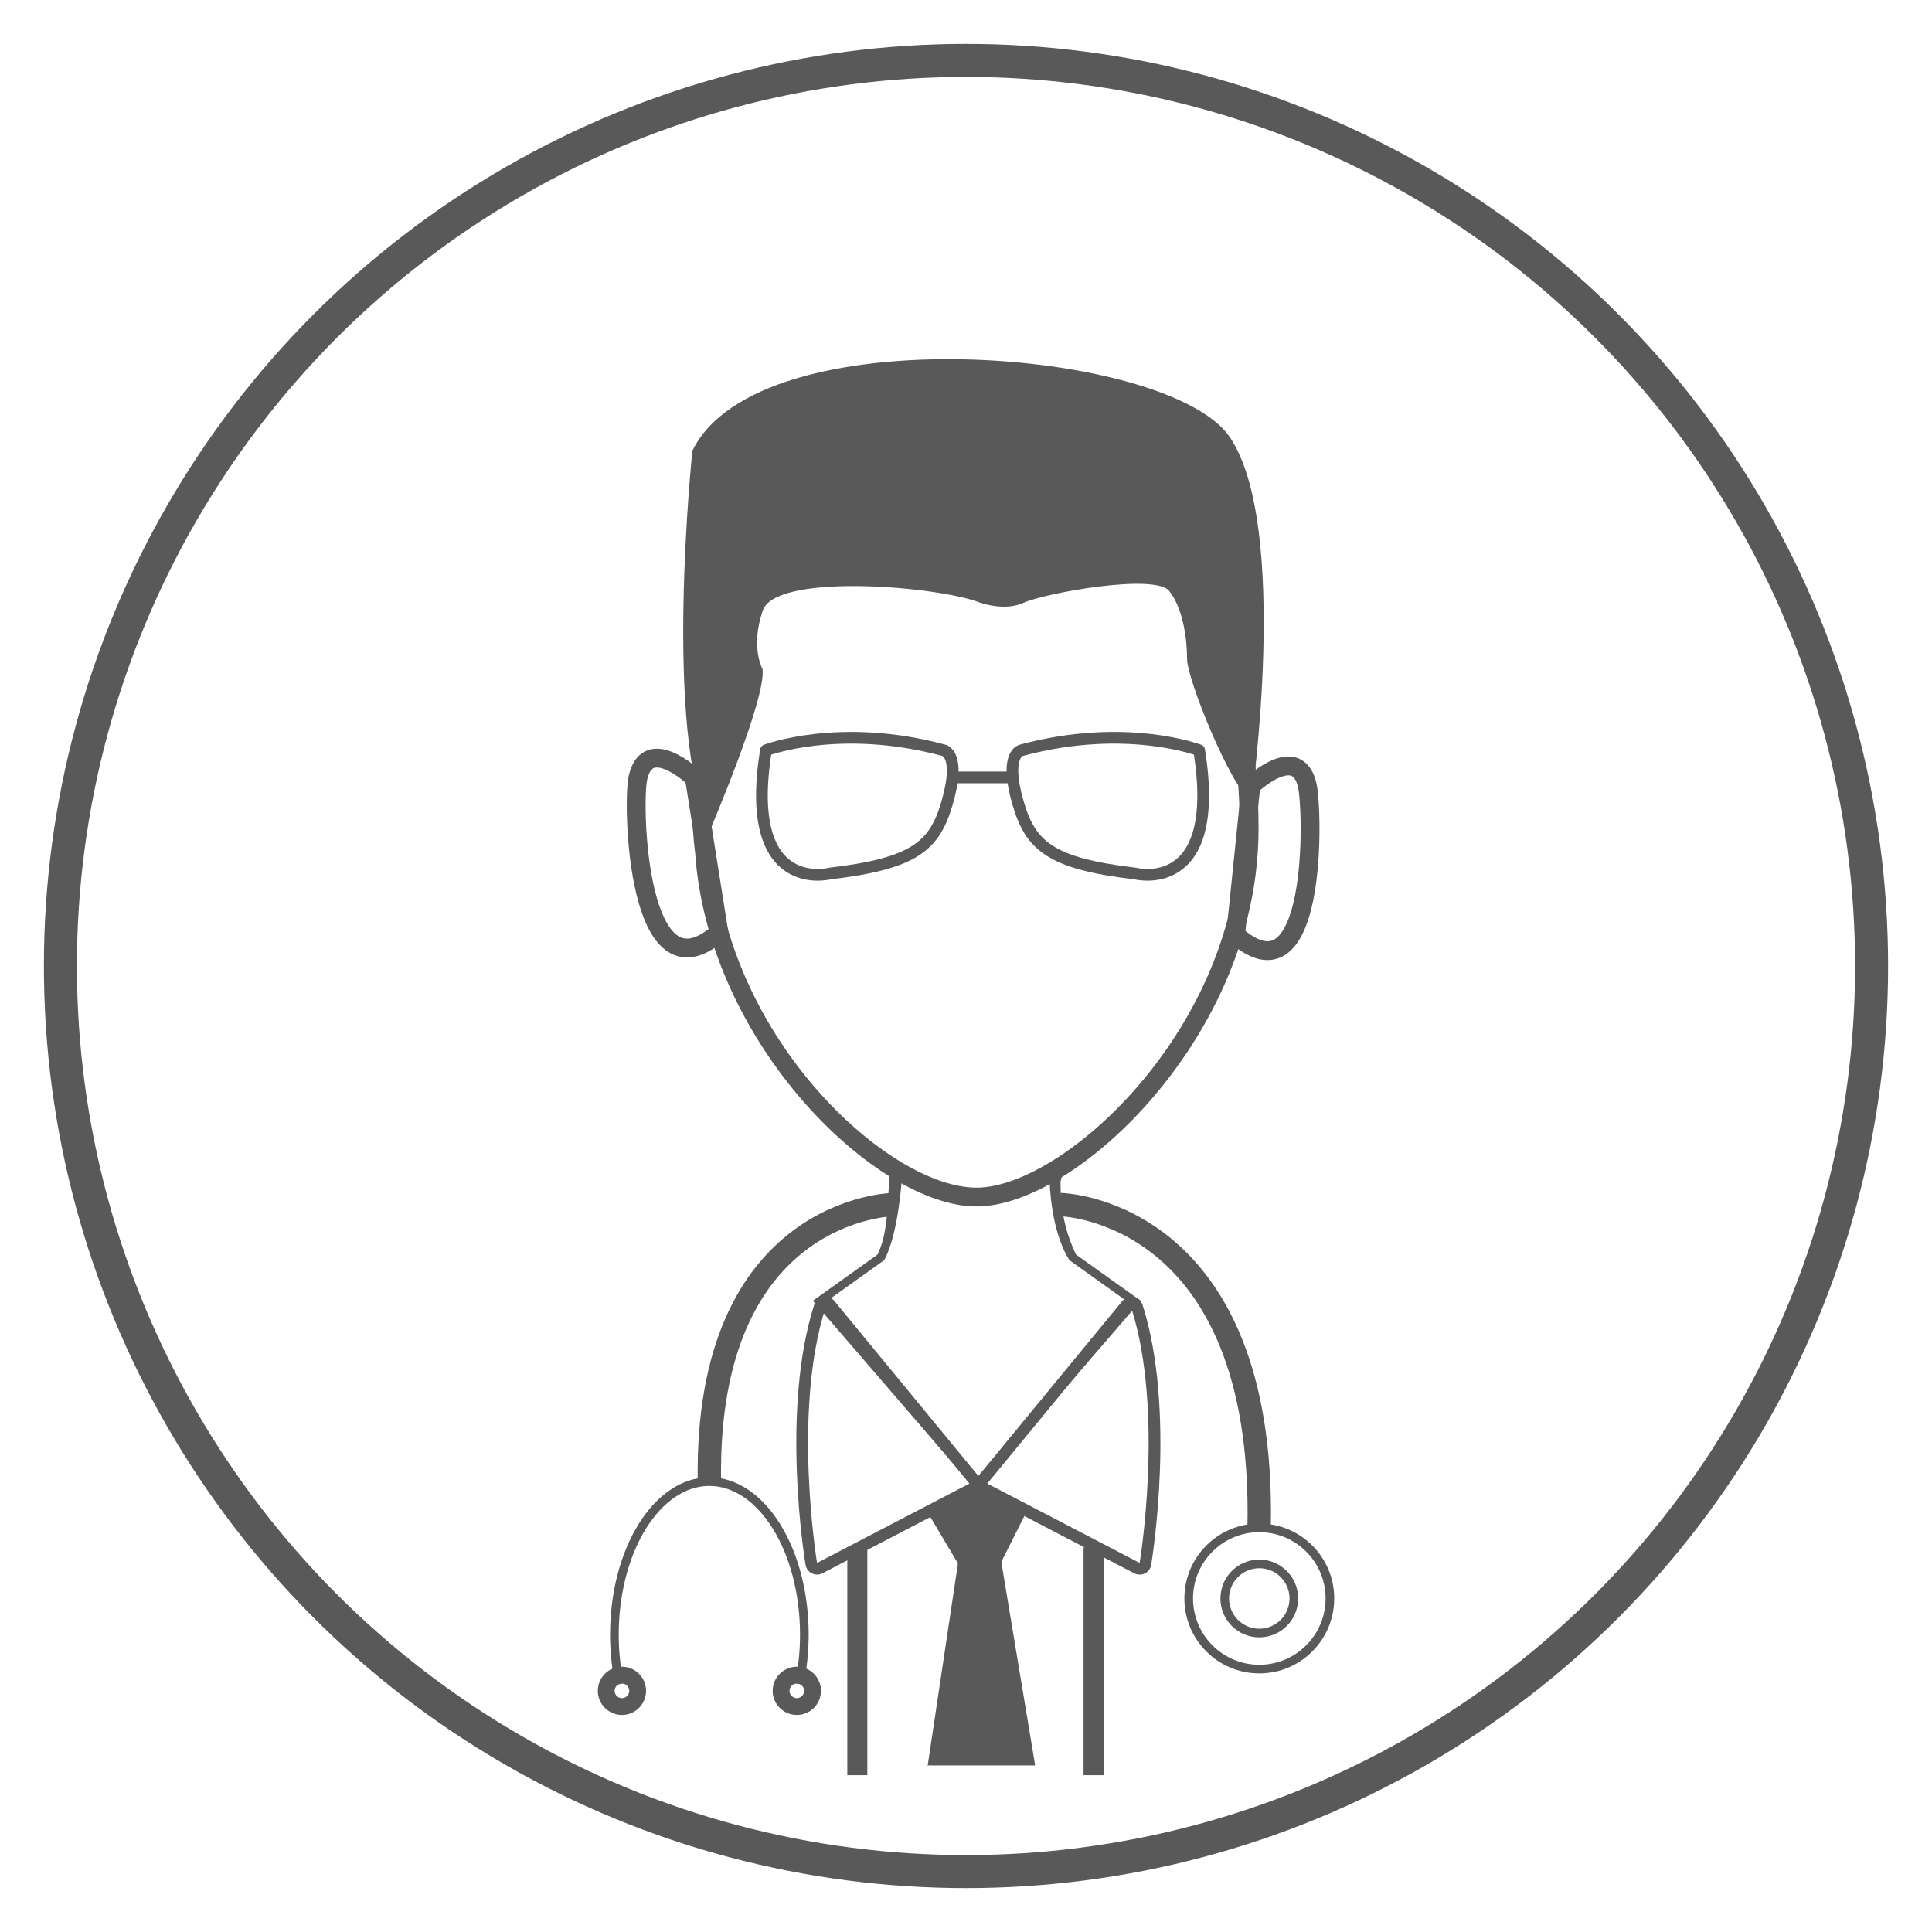
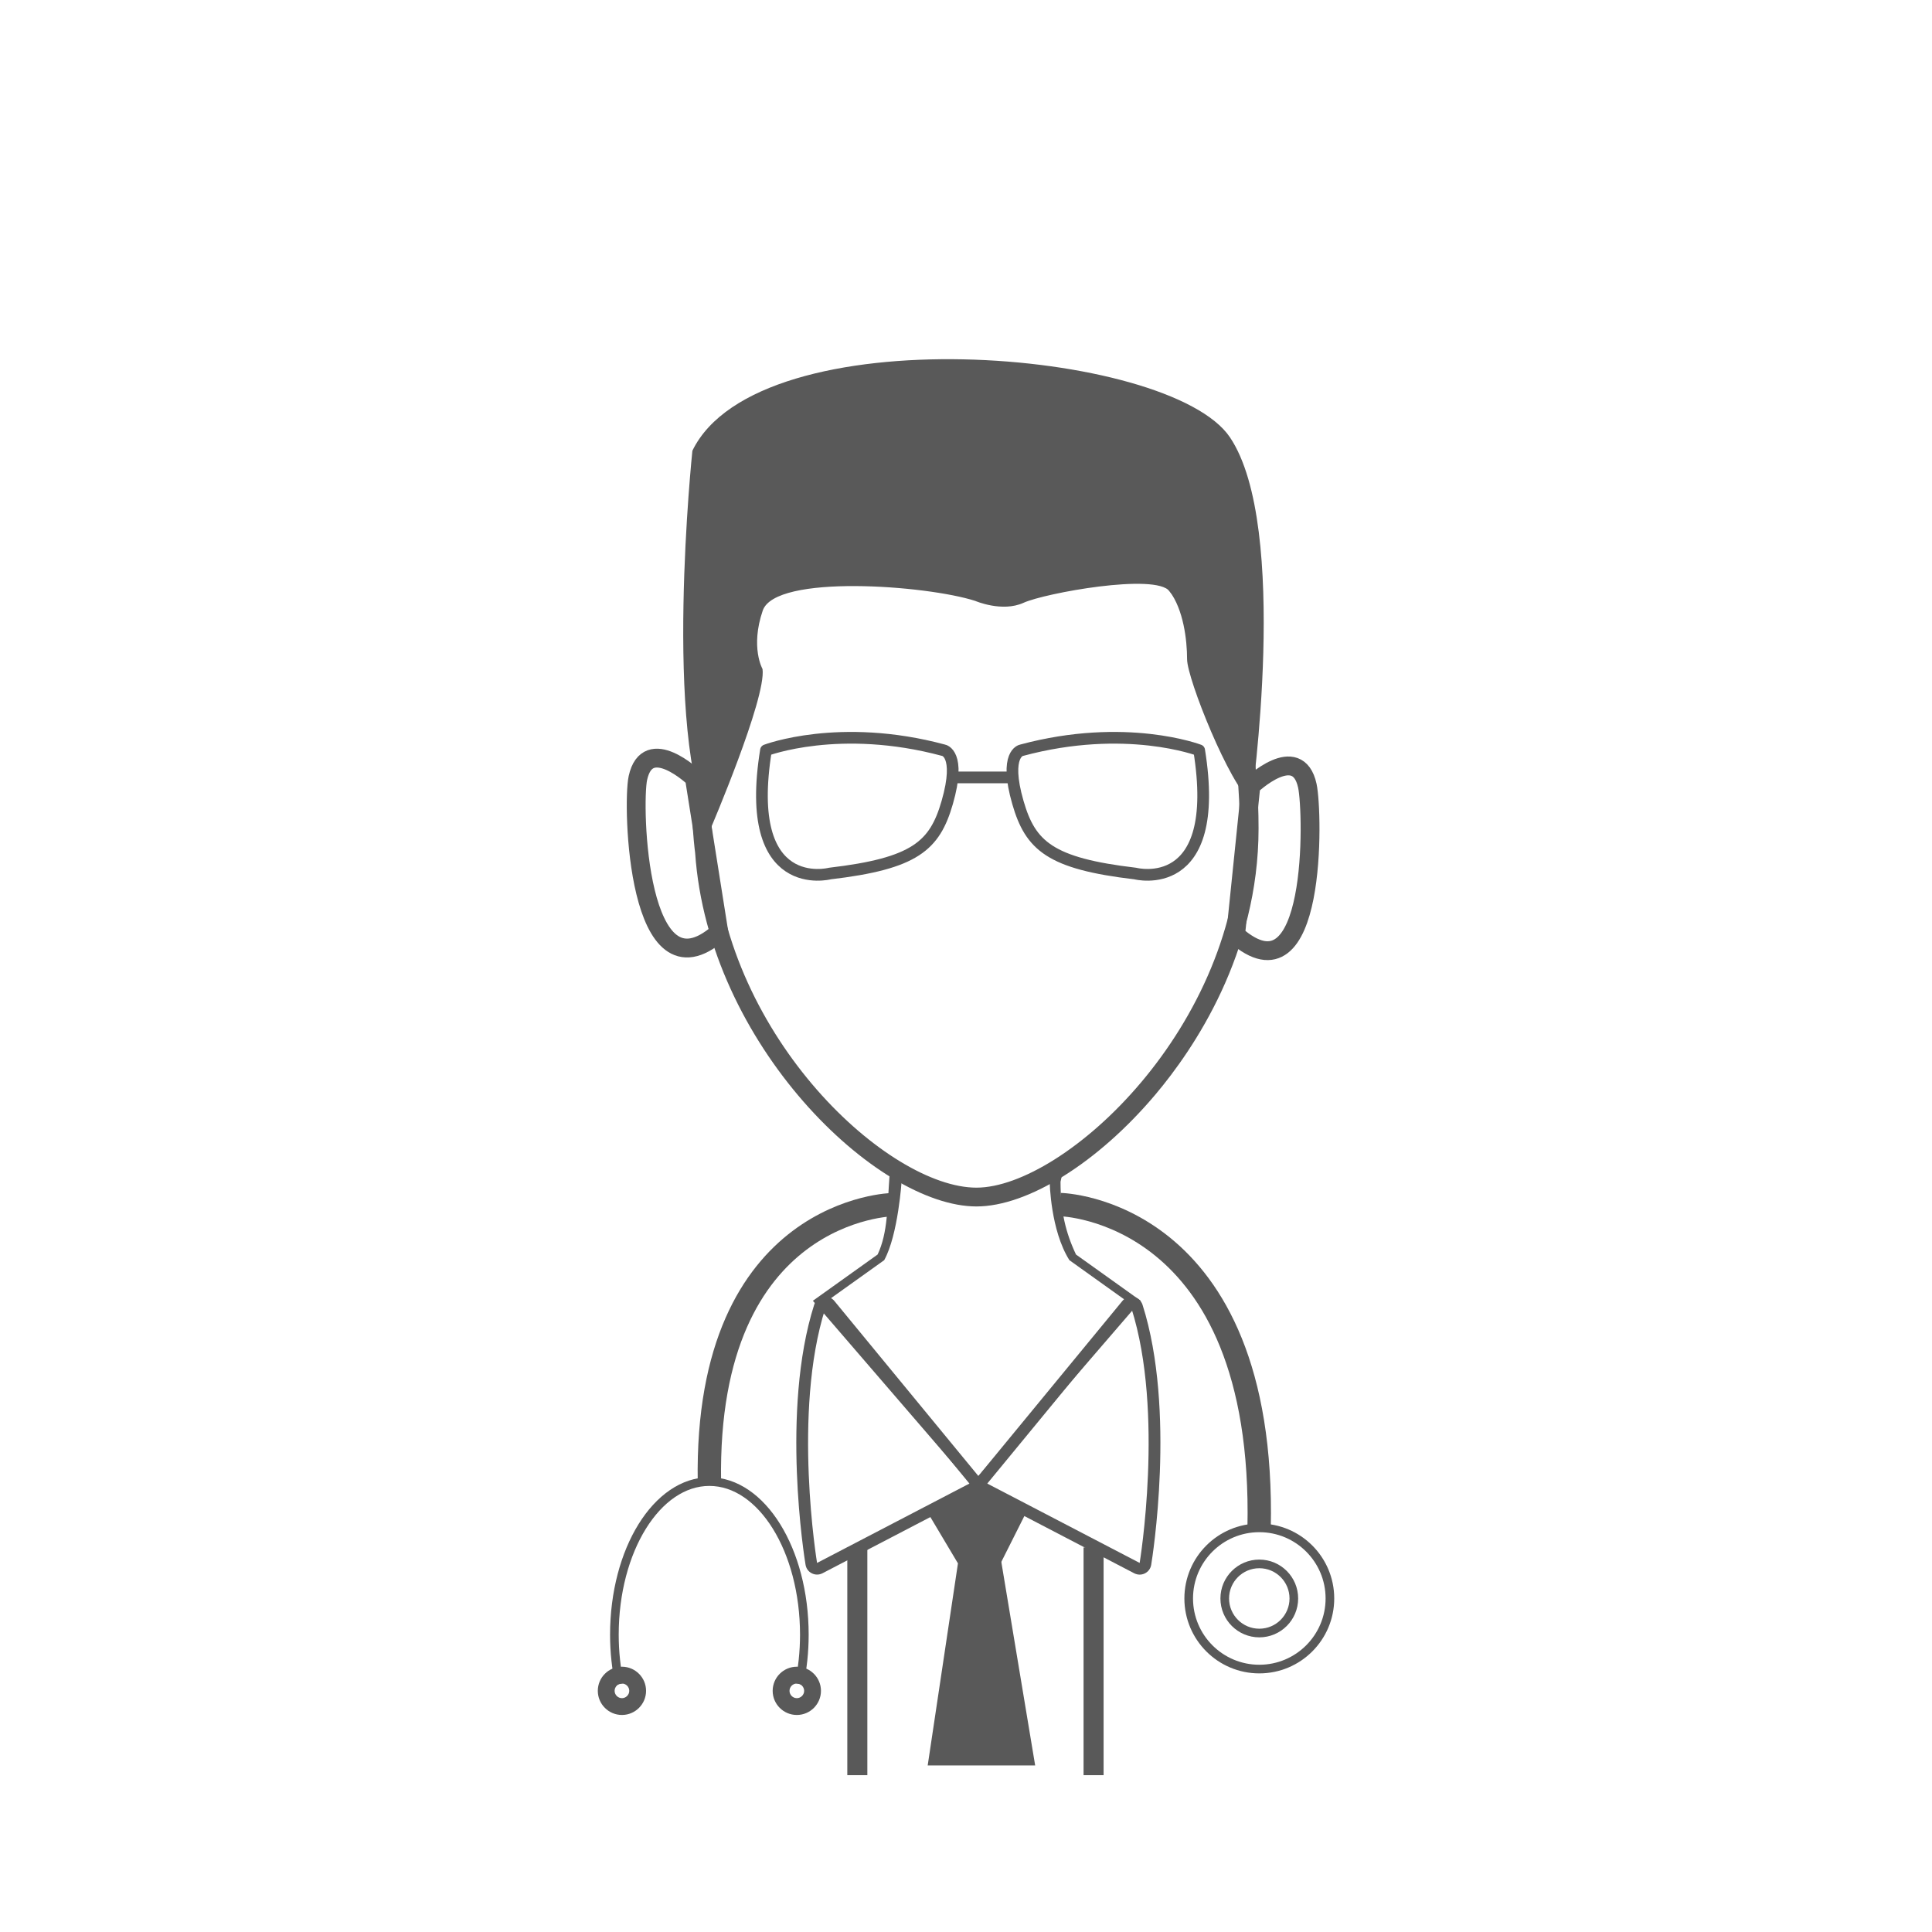
<svg xmlns="http://www.w3.org/2000/svg" id="Layer_1" data-name="Layer 1" viewBox="0 0 512 512">
  <defs>
    <style>
      .cls-1 {
        stroke-width: 2.29px;
      }

      .cls-1, .cls-2, .cls-3, .cls-4, .cls-5, .cls-6, .cls-7 {
        fill: none;
      }

      .cls-1, .cls-2, .cls-3, .cls-4, .cls-5, .cls-8, .cls-7 {
        stroke: #595959;
        stroke-linejoin: round;
      }

      .cls-2 {
        stroke-width: 6.19px;
      }

      .cls-3 {
        stroke-width: 4.99px;
      }

      .cls-4 {
        stroke-width: 5.31px;
      }

      .cls-5 {
        stroke-linecap: round;
        stroke-width: 8.75px;
      }

      .cls-9 {
        fill: #595959;
      }

      .cls-8 {
        fill: #fff;
      }

      .cls-8, .cls-7 {
        stroke-width: 3.1px;
      }
    </style>
  </defs>
-   <circle class="cls-5" cx="256" cy="256" r="239.99" />
  <g>
    <path class="cls-3" d="m184.02,206.17s-12.38-11.84-14.97,0c-1.55,7.09-.18,59.93,21.47,41l-6.5-41Z" />
    <path class="cls-3" d="m331.5,208.24s12.38-11.84,14.96,0c1.54,7.09,2.62,58.47-19.02,39.54l4.06-39.54Z" />
    <line class="cls-4" x1="227.2" y1="410.08" x2="227.2" y2="470.44" />
    <line class="cls-4" x1="289.81" y1="410.08" x2="289.81" y2="470.44" />
    <polygon class="cls-9" points="245.85 400.85 253.82 414.23 265.2 414.23 271.88 400.94 258.86 392.17 245.85 400.85" />
    <path class="cls-9" d="m278.19,313.38s.2,12.64,5.21,20.58l15.61,11.16-40.16,46.59-40.15-46.59,15.62-11.16c3.72-6.69,4.64-21.18,4.64-21.18l18.76,6.02,19.67-4.76m-41.49-4.65l-.17,2.24c-.61,8.15-.4,14.98-3.15,20.83l-15.17,10.84-1.99,1.42,1.6,1.85,40.15,46.59,1.69,1.96,1.69-1.96,40.16-46.59,1.6-1.85-1.99-1.42-15.17-10.84c-2.76-5.85-4.1-11.51-4.1-19.28l.66-2.96-6.73,1.78-17.8,4.03-19.03-6.46.13,2.06-2.37-2.24Z" />
    <path class="cls-9" d="m250.94,133.11c2.54,0,5.17.11,7.93.33,0,0,.39-.02,1.1-.02,8.89,0,68.58,3.09,68.58,86.14,0,52.57-46.51,95.18-69.78,95.18s-66.27-39.43-69.58-89.22c0,0-13.02-92.41,61.75-92.41m0-4.99c-20.77,0-37.17,6.75-48.74,20.07-24.1,27.74-18.49,74-17.98,77.83,3.48,50.84,48.22,93.7,74.55,93.7,13.61,0,32.23-11.64,47.42-29.65,10.21-12.1,27.34-37.35,27.34-70.52,0-36.68-11.13-63.03-33.09-78.31-17.1-11.9-35.3-12.82-40.47-12.82-.43,0-.77,0-1,.01-2.73-.21-5.44-.32-8.03-.32h0Z" />
    <path class="cls-9" d="m188.31,219.62s14.8-34.57,13.77-42.32c0,0-3.28-5.71.05-15.48,3.33-9.77,43.49-6.71,56.3-2.58,0,0,7.13,3.09,12.81.51,5.67-2.58,35.03-7.93,38.71-3.06,3.67,4.87,4.64,12.87,4.64,18.02s11.37,33.54,17.03,37.68c0,0,10.33-72.77-5.68-96.51-16-23.74-124.89-32.51-142.45,3.57,0,0-7.91,75.39,4.82,100.16Z" />
    <path class="cls-7" d="m202.99,198.83s19.46-7.45,47.09,0c0,0,4.71.79.94,13.85-3.31,11.47-8.54,16.17-31.13,18.82,0,0-23.15,6.01-16.9-32.67Z" />
    <path class="cls-7" d="m317.79,198.83s-19.46-7.45-47.09,0c0,0-4.71.79-.94,13.85,3.31,11.47,8.54,16.17,31.12,18.82,0,0,23.15,6.01,16.91-32.67Z" />
    <line class="cls-8" x1="252.38" y1="206.02" x2="269.69" y2="206.02" />
    <g>
      <path class="cls-6" d="m216.53,415.74c-.24,0-.47-.06-.69-.16-.44-.22-.76-.64-.84-1.13-.27-1.64-6.56-40.57,2.23-68.18.17-.54.63-.94,1.18-1.05.1-.02.2-.03.29-.03.46,0,.9.2,1.2.57l38.2,46.43c.3.36.41.84.32,1.29-.09.46-.39.85-.8,1.06l-40.38,21.03c-.22.12-.47.18-.71.18Z" />
      <path class="cls-9" d="m218.71,346.73l38.2,46.43-40.38,21.03s-6.6-39.89,2.18-67.46m0-3.1c-.19,0-.39.02-.59.06-1.11.21-2.02,1.02-2.36,2.1-8.9,27.96-2.56,67.24-2.28,68.9.16.98.78,1.82,1.67,2.26.44.22.91.33,1.39.33s.98-.12,1.43-.35l40.37-21.03c.83-.43,1.42-1.21,1.6-2.13.19-.91-.05-1.86-.64-2.59l-38.2-46.43c-.6-.72-1.48-1.13-2.39-1.13h0Z" />
    </g>
    <g>
      <path class="cls-6" d="m302.02,415.74c-.25,0-.49-.06-.71-.18l-40.38-21.03c-.41-.22-.71-.61-.8-1.06-.09-.46.03-.93.32-1.29l38.2-46.43c.3-.36.74-.57,1.2-.57.1,0,.2,0,.29.03.56.11,1.01.51,1.18,1.05,8.79,27.61,2.5,66.53,2.23,68.18-.08.49-.39.91-.84,1.13-.22.11-.45.16-.69.16Z" />
      <path class="cls-9" d="m299.84,346.73c8.78,27.57,2.18,67.46,2.18,67.46l-40.38-21.03,38.2-46.43m0-3.1c-.92,0-1.8.41-2.39,1.13l-38.2,46.43c-.59.72-.83,1.67-.64,2.59.19.91.77,1.7,1.6,2.13l40.38,21.03c.45.23.94.35,1.43.35s.95-.11,1.39-.33c.89-.44,1.51-1.29,1.67-2.26.27-1.66,6.61-40.94-2.29-68.9-.34-1.08-1.25-1.89-2.36-2.1-.2-.04-.39-.06-.59-.06h0Z" />
    </g>
    <polygon class="cls-9" points="254.33 411.22 245.85 467.86 274.33 467.86 264.91 411.22 254.33 411.22" />
    <g>
      <path class="cls-1" d="m211.8,446.28c.87-4.1,1.36-8.48,1.36-13.06,0-22.41-11.27-40.58-25.17-40.58s-25.17,18.17-25.17,40.58c0,4.57.49,8.95,1.36,13.06" />
      <g>
        <path class="cls-1" d="m164.82,452.26c-2.3,0-4.17-1.87-4.17-4.17s1.87-4.16,4.17-4.16,4.17,1.87,4.17,4.16-1.87,4.17-4.17,4.17Z" />
        <path class="cls-1" d="m164.82,445.01c1.7,0,3.08,1.38,3.08,3.08s-1.38,3.08-3.08,3.08-3.08-1.38-3.08-3.08,1.38-3.08,3.08-3.08m0-2.17c-2.9,0-5.25,2.36-5.25,5.25s2.36,5.25,5.25,5.25,5.25-2.36,5.25-5.25-2.36-5.25-5.25-5.25h0Z" />
      </g>
      <g>
        <path class="cls-1" d="m211.17,452.26c-2.3,0-4.17-1.87-4.17-4.17s1.87-4.16,4.17-4.16,4.16,1.87,4.16,4.16-1.87,4.17-4.16,4.17Z" />
        <path class="cls-1" d="m211.17,445.01c1.69,0,3.08,1.38,3.08,3.08s-1.38,3.08-3.08,3.08-3.08-1.38-3.08-3.08,1.38-3.08,3.08-3.08m0-2.17c-2.9,0-5.26,2.36-5.26,5.25s2.36,5.25,5.26,5.25,5.25-2.36,5.25-5.25-2.35-5.25-5.25-5.25h0Z" />
      </g>
    </g>
    <path class="cls-2" d="m236.66,319.23s-49.85.79-48.66,73.42" />
    <path class="cls-2" d="m281.04,319.23s54.45,1.03,52.64,85.67" />
    <path class="cls-1" d="m352.44,423.61c0,10.33-8.38,18.71-18.71,18.71s-18.71-8.38-18.71-18.71,8.38-18.71,18.71-18.71,18.71,8.38,18.71,18.71Z" />
    <path class="cls-1" d="m342.88,423.61c0,5.06-4.1,9.16-9.15,9.16s-9.16-4.1-9.16-9.16,4.11-9.16,9.16-9.16,9.15,4.1,9.15,9.16Z" />
  </g>
</svg>